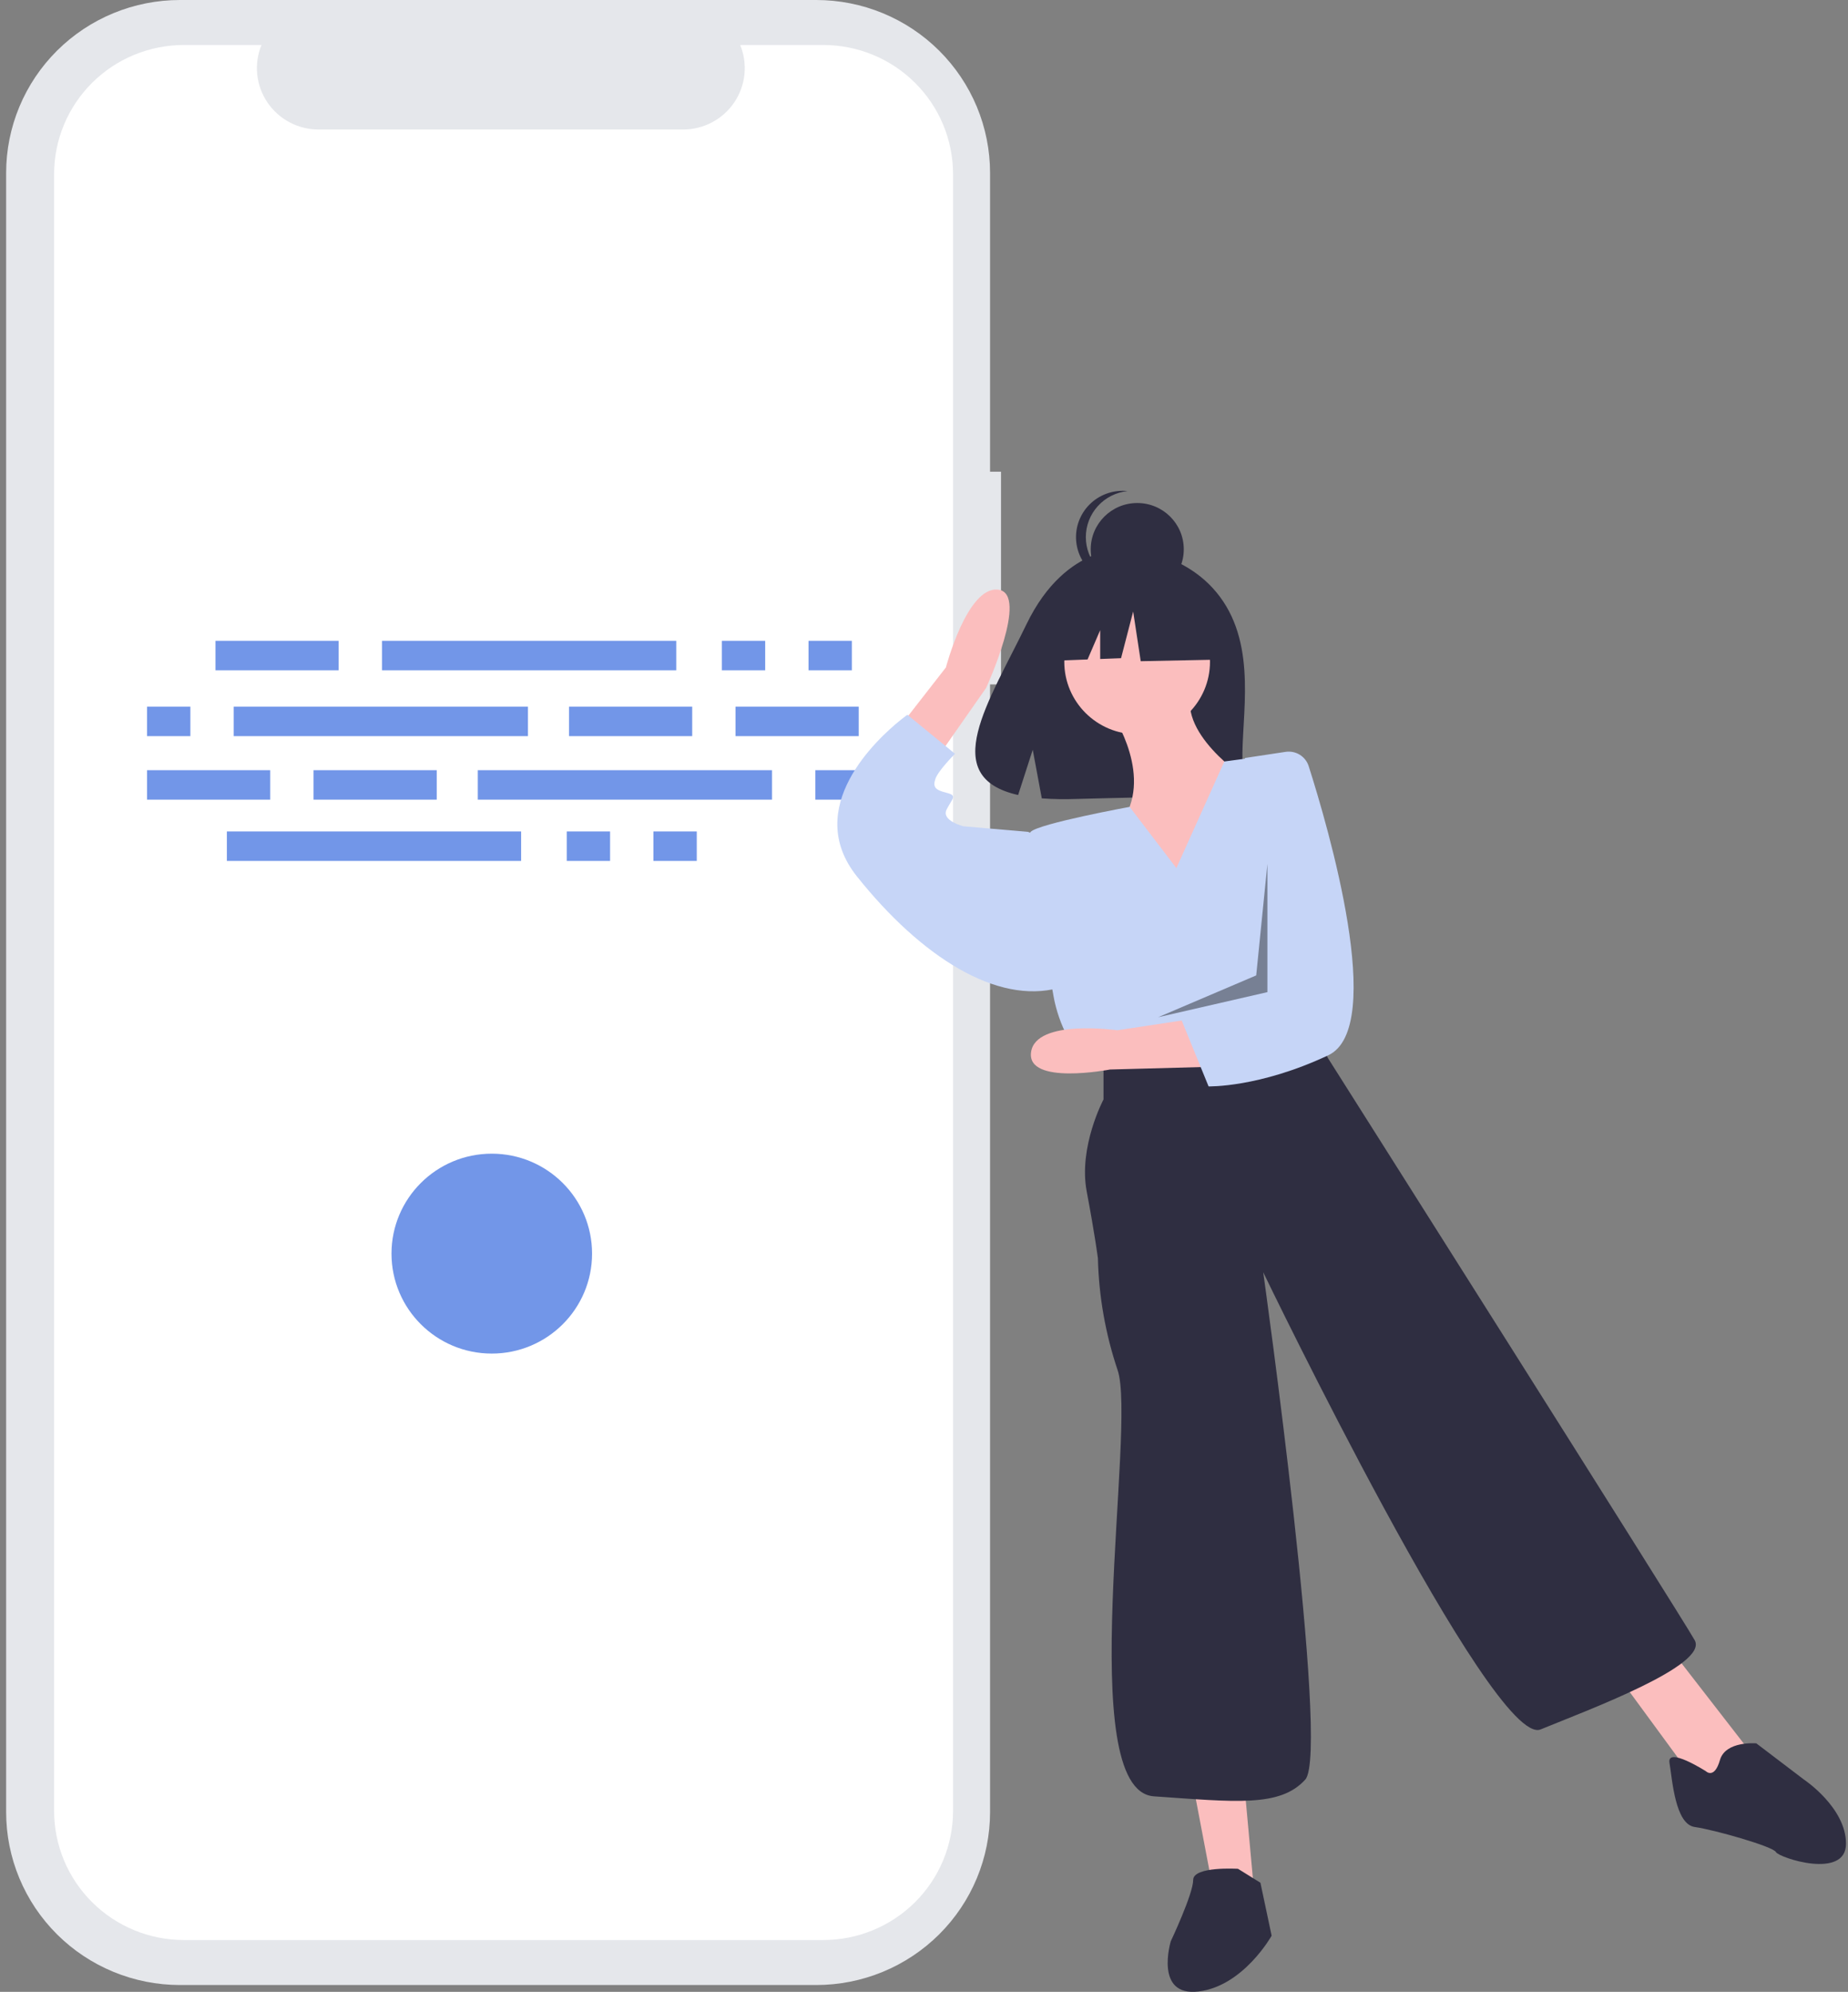
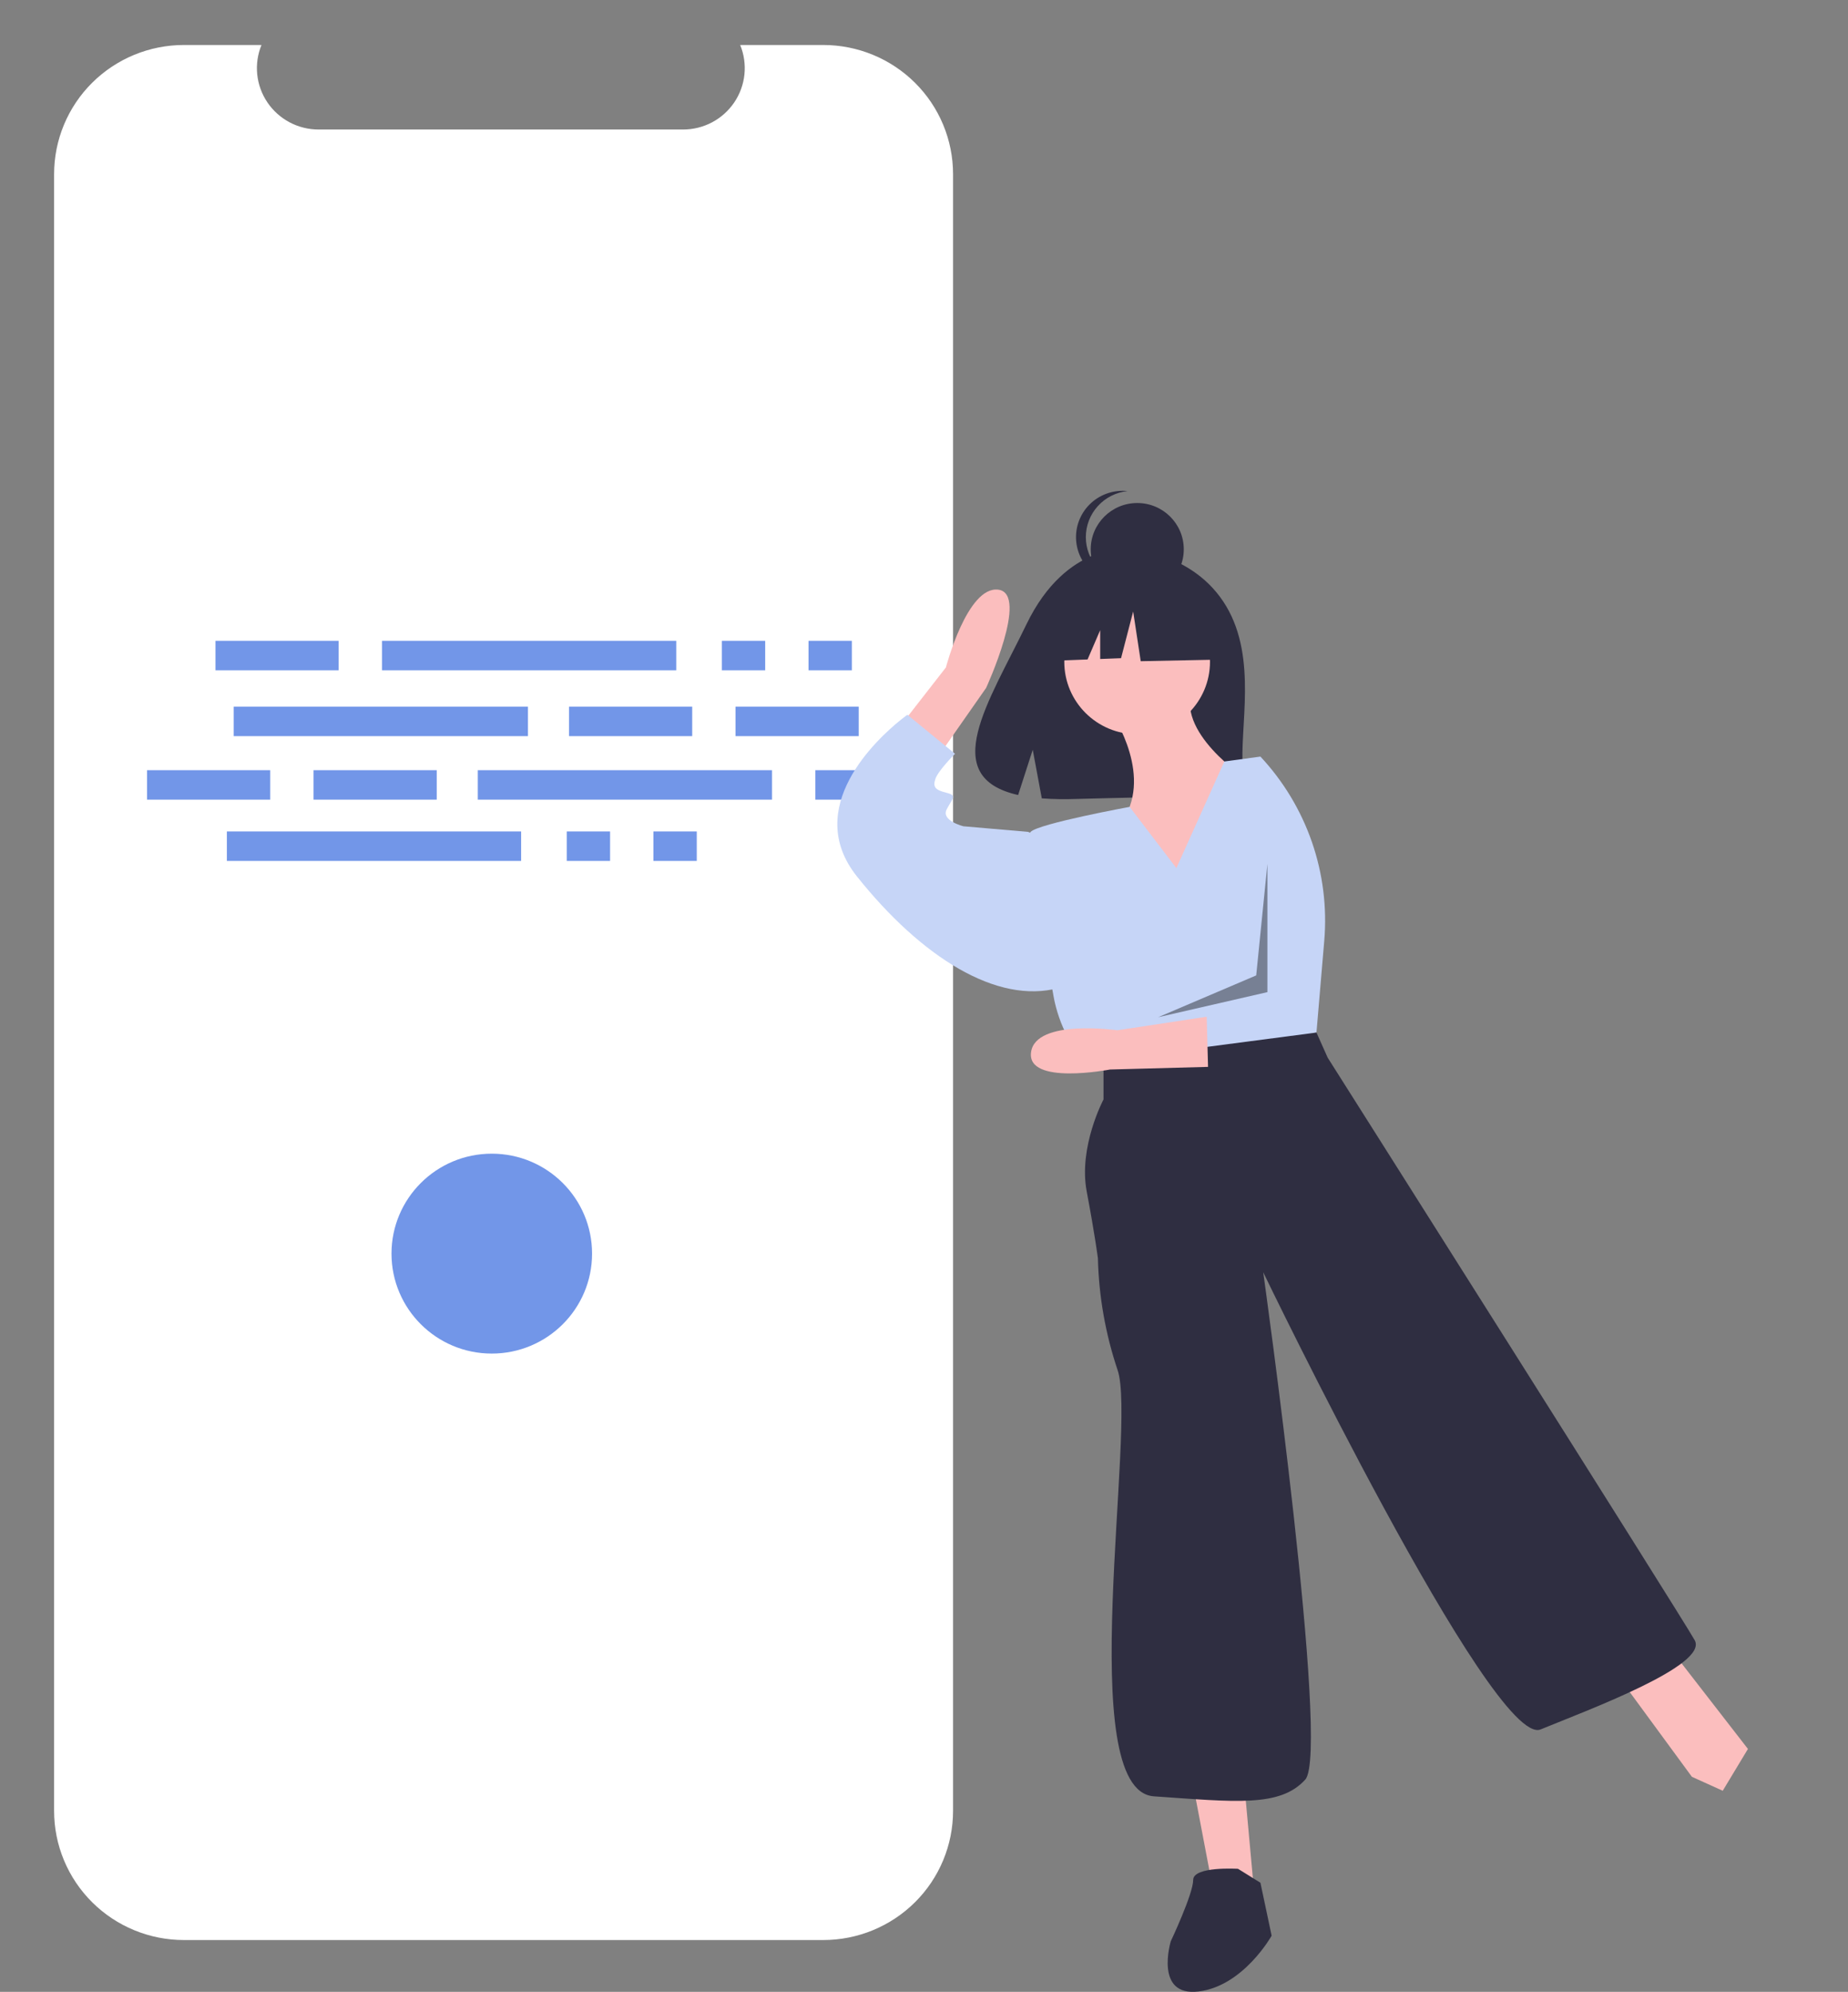
<svg xmlns="http://www.w3.org/2000/svg" width="258" height="278" viewBox="0 0 258 278" fill="none">
  <rect x="0" y="0" width="258" height="278" fill="#808080" stroke="none" />
-   <path d="M139.753 65.837H138.222V24.136C138.222 20.966 137.594 17.828 136.375 14.899C135.155 11.971 133.368 9.31 131.114 7.069C128.861 4.828 126.186 3.05 123.242 1.837C120.297 0.624 117.142 -1.17508e-05 113.955 1.65885e-10H25.125C21.938 -1.12399e-05 18.782 0.624 15.838 1.837C12.894 3.05 10.219 4.828 7.965 7.069C5.712 9.31 3.924 11.971 2.705 14.899C1.485 17.828 0.857 20.966 0.857 24.136V252.911C0.857 256.081 1.485 259.22 2.705 262.148C3.924 265.076 5.712 267.737 7.965 269.978C10.219 272.219 12.894 273.997 15.838 275.21C18.782 276.423 21.938 277.047 25.125 277.047H113.955C117.142 277.047 120.297 276.423 123.242 275.21C126.186 273.997 128.861 272.219 131.114 269.978C133.368 267.737 135.155 265.076 136.375 262.148C137.594 259.22 138.222 256.081 138.222 252.911V95.52H139.753L139.753 65.837Z" fill="#E5E7EB" />
  <path d="M114.934 6.279H103.338C103.871 7.579 104.075 8.99 103.931 10.387C103.787 11.784 103.3 13.124 102.512 14.29C101.724 15.455 100.661 16.41 99.415 17.071C98.169 17.731 96.778 18.076 95.367 18.076H44.477C43.065 18.076 41.675 17.731 40.428 17.071C39.182 16.41 38.119 15.455 37.331 14.29C36.544 13.124 36.056 11.784 35.912 10.387C35.768 8.99 35.972 7.579 36.505 6.279H25.675C23.295 6.279 20.939 6.745 18.74 7.651C16.541 8.557 14.543 9.885 12.861 11.558C11.178 13.232 9.843 15.219 8.932 17.406C8.021 19.593 7.553 21.936 7.553 24.303V252.744C7.553 255.111 8.021 257.454 8.932 259.641C9.843 261.828 11.178 263.815 12.861 265.489C14.543 267.162 16.541 268.49 18.74 269.396C20.939 270.302 23.295 270.768 25.675 270.768H114.934C117.313 270.768 119.67 270.302 121.869 269.396C124.067 268.49 126.065 267.162 127.748 265.489C129.431 263.815 130.766 261.828 131.676 259.641C132.587 257.454 133.056 255.111 133.056 252.744V24.303C133.056 21.936 132.587 19.593 131.676 17.406C130.766 15.219 129.431 13.232 127.748 11.558C126.065 9.885 124.067 8.557 121.869 7.651C119.67 6.745 117.313 6.279 114.934 6.279Z" fill="white" />
  <path d="M47.279 89.438H30.082V93.555H47.279V89.438Z" fill="#7296E8" />
  <path d="M106.829 89.438H100.778V93.555H106.829V89.438Z" fill="#7296E8" />
  <path d="M118.93 89.438H112.879V93.555H118.93V89.438Z" fill="#7296E8" />
  <path d="M94.409 89.438H53.328V93.555H94.409V89.438Z" fill="#7296E8" />
  <path d="M85.174 116.043H79.123V120.16H85.174V116.043Z" fill="#7296E8" />
  <path d="M97.275 116.043H91.225V120.16H97.275V116.043Z" fill="#7296E8" />
  <path d="M72.754 116.043H31.674V120.16H72.754V116.043Z" fill="#7296E8" />
  <path d="M96.638 98.623H79.441V102.741H96.638V98.623Z" fill="#7296E8" />
  <path d="M119.886 98.623H102.689V102.741H119.886V98.623Z" fill="#7296E8" />
-   <path d="M26.578 98.623H20.527V102.741H26.578V98.623Z" fill="#7296E8" />
  <path d="M73.709 98.623H32.629V102.741H73.709V98.623Z" fill="#7296E8" />
  <path d="M43.775 111.609H60.972V107.492H43.775V111.609Z" fill="#7296E8" />
  <path d="M20.528 111.609H37.725V107.492H20.528V111.609Z" fill="#7296E8" />
  <path d="M113.834 111.609H119.885V107.492H113.834V111.609Z" fill="#7296E8" />
  <path d="M66.704 111.609H107.784V107.492H66.704V111.609Z" fill="#7296E8" />
  <path d="M68.658 188.917C76.39 188.917 82.658 182.671 82.658 174.967C82.658 167.263 76.39 161.017 68.658 161.017C60.926 161.017 54.658 167.263 54.658 174.967C54.658 182.671 60.926 188.917 68.658 188.917Z" fill="#7296E8" />
  <path d="M171.195 84.612C166.655 76.982 157.672 76.627 157.672 76.627C157.672 76.627 148.919 75.513 143.304 87.134C138.07 97.966 130.847 108.424 142.141 110.959L144.181 104.644L145.445 111.429C147.053 111.544 148.666 111.572 150.277 111.511C162.372 111.123 173.89 111.625 173.519 107.309C173.026 101.57 175.564 91.954 171.195 84.612Z" fill="#2F2E41" />
  <path d="M154.844 98.981C154.844 98.981 160.711 107.152 157.191 113.765C153.67 120.379 165.405 127.382 165.405 127.382L174.011 108.708C174.011 108.708 163.841 102.094 166.579 95.869L154.844 98.981Z" fill="#FBBEBE" />
  <path d="M158.756 102.483C164.373 102.483 168.927 97.954 168.927 92.368C168.927 86.781 164.373 82.252 158.756 82.252C153.139 82.252 148.586 86.781 148.586 92.368C148.586 97.954 153.139 102.483 158.756 102.483Z" fill="#FBBEBE" />
  <path d="M123.559 104.061L132.058 93.154C132.058 93.154 135.051 81.722 139.385 82.302C143.719 82.881 137.673 96.012 137.673 96.012L129.228 108.084L123.559 104.061Z" fill="#FBBEBE" />
  <path d="M166.58 249.155L169.318 263.55L175.186 265.107L173.621 247.988L166.58 249.155Z" fill="#FBBEBE" />
  <path d="M225.646 233.593L236.208 247.988L240.511 249.934L244.031 244.098L233.47 230.481L225.646 233.593Z" fill="#FBBEBE" />
  <path d="M164.233 121.157L157.708 112.614C157.708 112.614 145.066 114.932 143.892 116.1C142.719 117.267 147.022 138.665 147.022 138.665C147.022 138.665 147.804 144.5 151.324 147.613L154.845 149.947L183.792 144.111L184.88 131.301C185.276 126.636 184.689 121.939 183.154 117.512C181.619 113.086 179.172 109.026 175.968 105.595L170.932 106.28L164.233 121.157Z" fill="#C6D5F7" />
  <path d="M145.456 116.878L143.5 116.1L134.503 115.322C134.503 115.322 131.374 114.543 132.156 112.987C132.939 111.431 133.721 111.042 132.156 110.653C130.591 110.264 130.2 109.875 130.591 108.708C130.983 107.541 133.33 105.206 133.33 105.206L126.68 99.76C126.68 99.76 126.32 100.013 125.738 100.481C122.436 103.14 111.99 112.732 119.639 122.325C128.636 133.607 139.197 140.221 147.803 137.887L145.456 116.878Z" fill="#C6D5F7" />
  <path d="M154.062 148.002V153.449C154.062 153.449 150.542 160.063 151.715 166.287C152.889 172.512 153.28 175.625 153.28 175.625C153.407 180.919 154.33 186.164 156.018 191.187C158.756 198.968 149.759 249.934 161.103 250.712C172.447 251.49 178.706 252.268 182.226 248.377C185.747 244.487 176.359 177.57 176.359 177.57C176.359 177.57 208.435 244.098 215.085 241.374C221.735 238.651 238.555 232.426 236.599 228.925C234.643 225.423 185.356 147.613 185.356 147.613L183.791 144.111L154.062 148.002Z" fill="#2F2E41" />
  <path d="M172.839 260.827C172.839 260.827 166.58 260.438 166.58 262.383C166.58 264.329 163.451 270.943 163.451 270.943C163.451 270.943 161.104 278.724 167.362 277.945C173.621 277.167 177.533 270.164 177.533 270.164L175.968 262.772L172.839 260.827Z" fill="#2F2E41" />
-   <path d="M238.164 247.21C238.164 247.21 232.687 243.709 233.079 246.043C233.47 248.377 233.861 254.602 236.599 254.991C239.337 255.38 247.552 257.715 247.943 258.493C248.334 259.271 257.722 262.383 257.722 257.326C257.722 252.268 251.855 248.377 251.855 248.377L245.205 243.32C245.205 243.32 240.902 242.931 240.12 245.654C239.337 248.377 238.164 247.21 238.164 247.21Z" fill="#2F2E41" />
  <path d="M158.772 83.125C162.359 83.125 165.267 80.233 165.267 76.665C165.267 73.098 162.359 70.205 158.772 70.205C155.185 70.205 152.277 73.098 152.277 76.665C152.277 80.233 155.185 83.125 158.772 83.125Z" fill="#2F2E41" />
  <path d="M151.593 74.965C151.593 73.37 152.187 71.831 153.26 70.645C154.333 69.459 155.809 68.71 157.404 68.542C156.498 68.446 155.583 68.54 154.716 68.82C153.849 69.099 153.051 69.556 152.374 70.162C151.697 70.767 151.155 71.508 150.784 72.336C150.413 73.163 150.222 74.059 150.222 74.965C150.222 75.871 150.413 76.767 150.784 77.595C151.155 78.422 151.697 79.163 152.374 79.769C153.051 80.374 153.849 80.832 154.716 81.111C155.583 81.39 156.498 81.485 157.404 81.389C155.809 81.221 154.333 80.472 153.26 79.285C152.187 78.1 151.593 76.561 151.593 74.965Z" fill="#2F2E41" />
  <path d="M169.188 83.877L160.314 79.253L148.059 81.145L145.523 92.283L151.835 92.041L153.598 87.949V91.974L156.511 91.862L158.201 85.348L159.257 92.283L169.611 92.073L169.188 83.877Z" fill="#2F2E41" />
  <path d="M168.656 148.903L154.97 149.271C154.97 149.271 143.292 151.531 143.947 146.843C144.603 142.155 155.995 143.795 155.995 143.795L168.466 141.903L168.656 148.903Z" fill="#FBBEBE" />
-   <path d="M179.484 104.936C180.172 104.832 180.875 104.976 181.465 105.342C182.056 105.708 182.496 106.271 182.706 106.931C185.385 115.328 193.64 143.429 185.438 147.285C175.779 151.825 168.73 151.626 168.73 151.626L164.957 142.387L168.392 139.181L172.059 115.73L173.816 105.79L179.484 104.936Z" fill="#C6D5F7" />
  <path opacity="0.4" d="M176.945 120.574L175.38 136.136L161.689 141.972L176.945 138.47V120.574Z" fill="black" />
</svg>